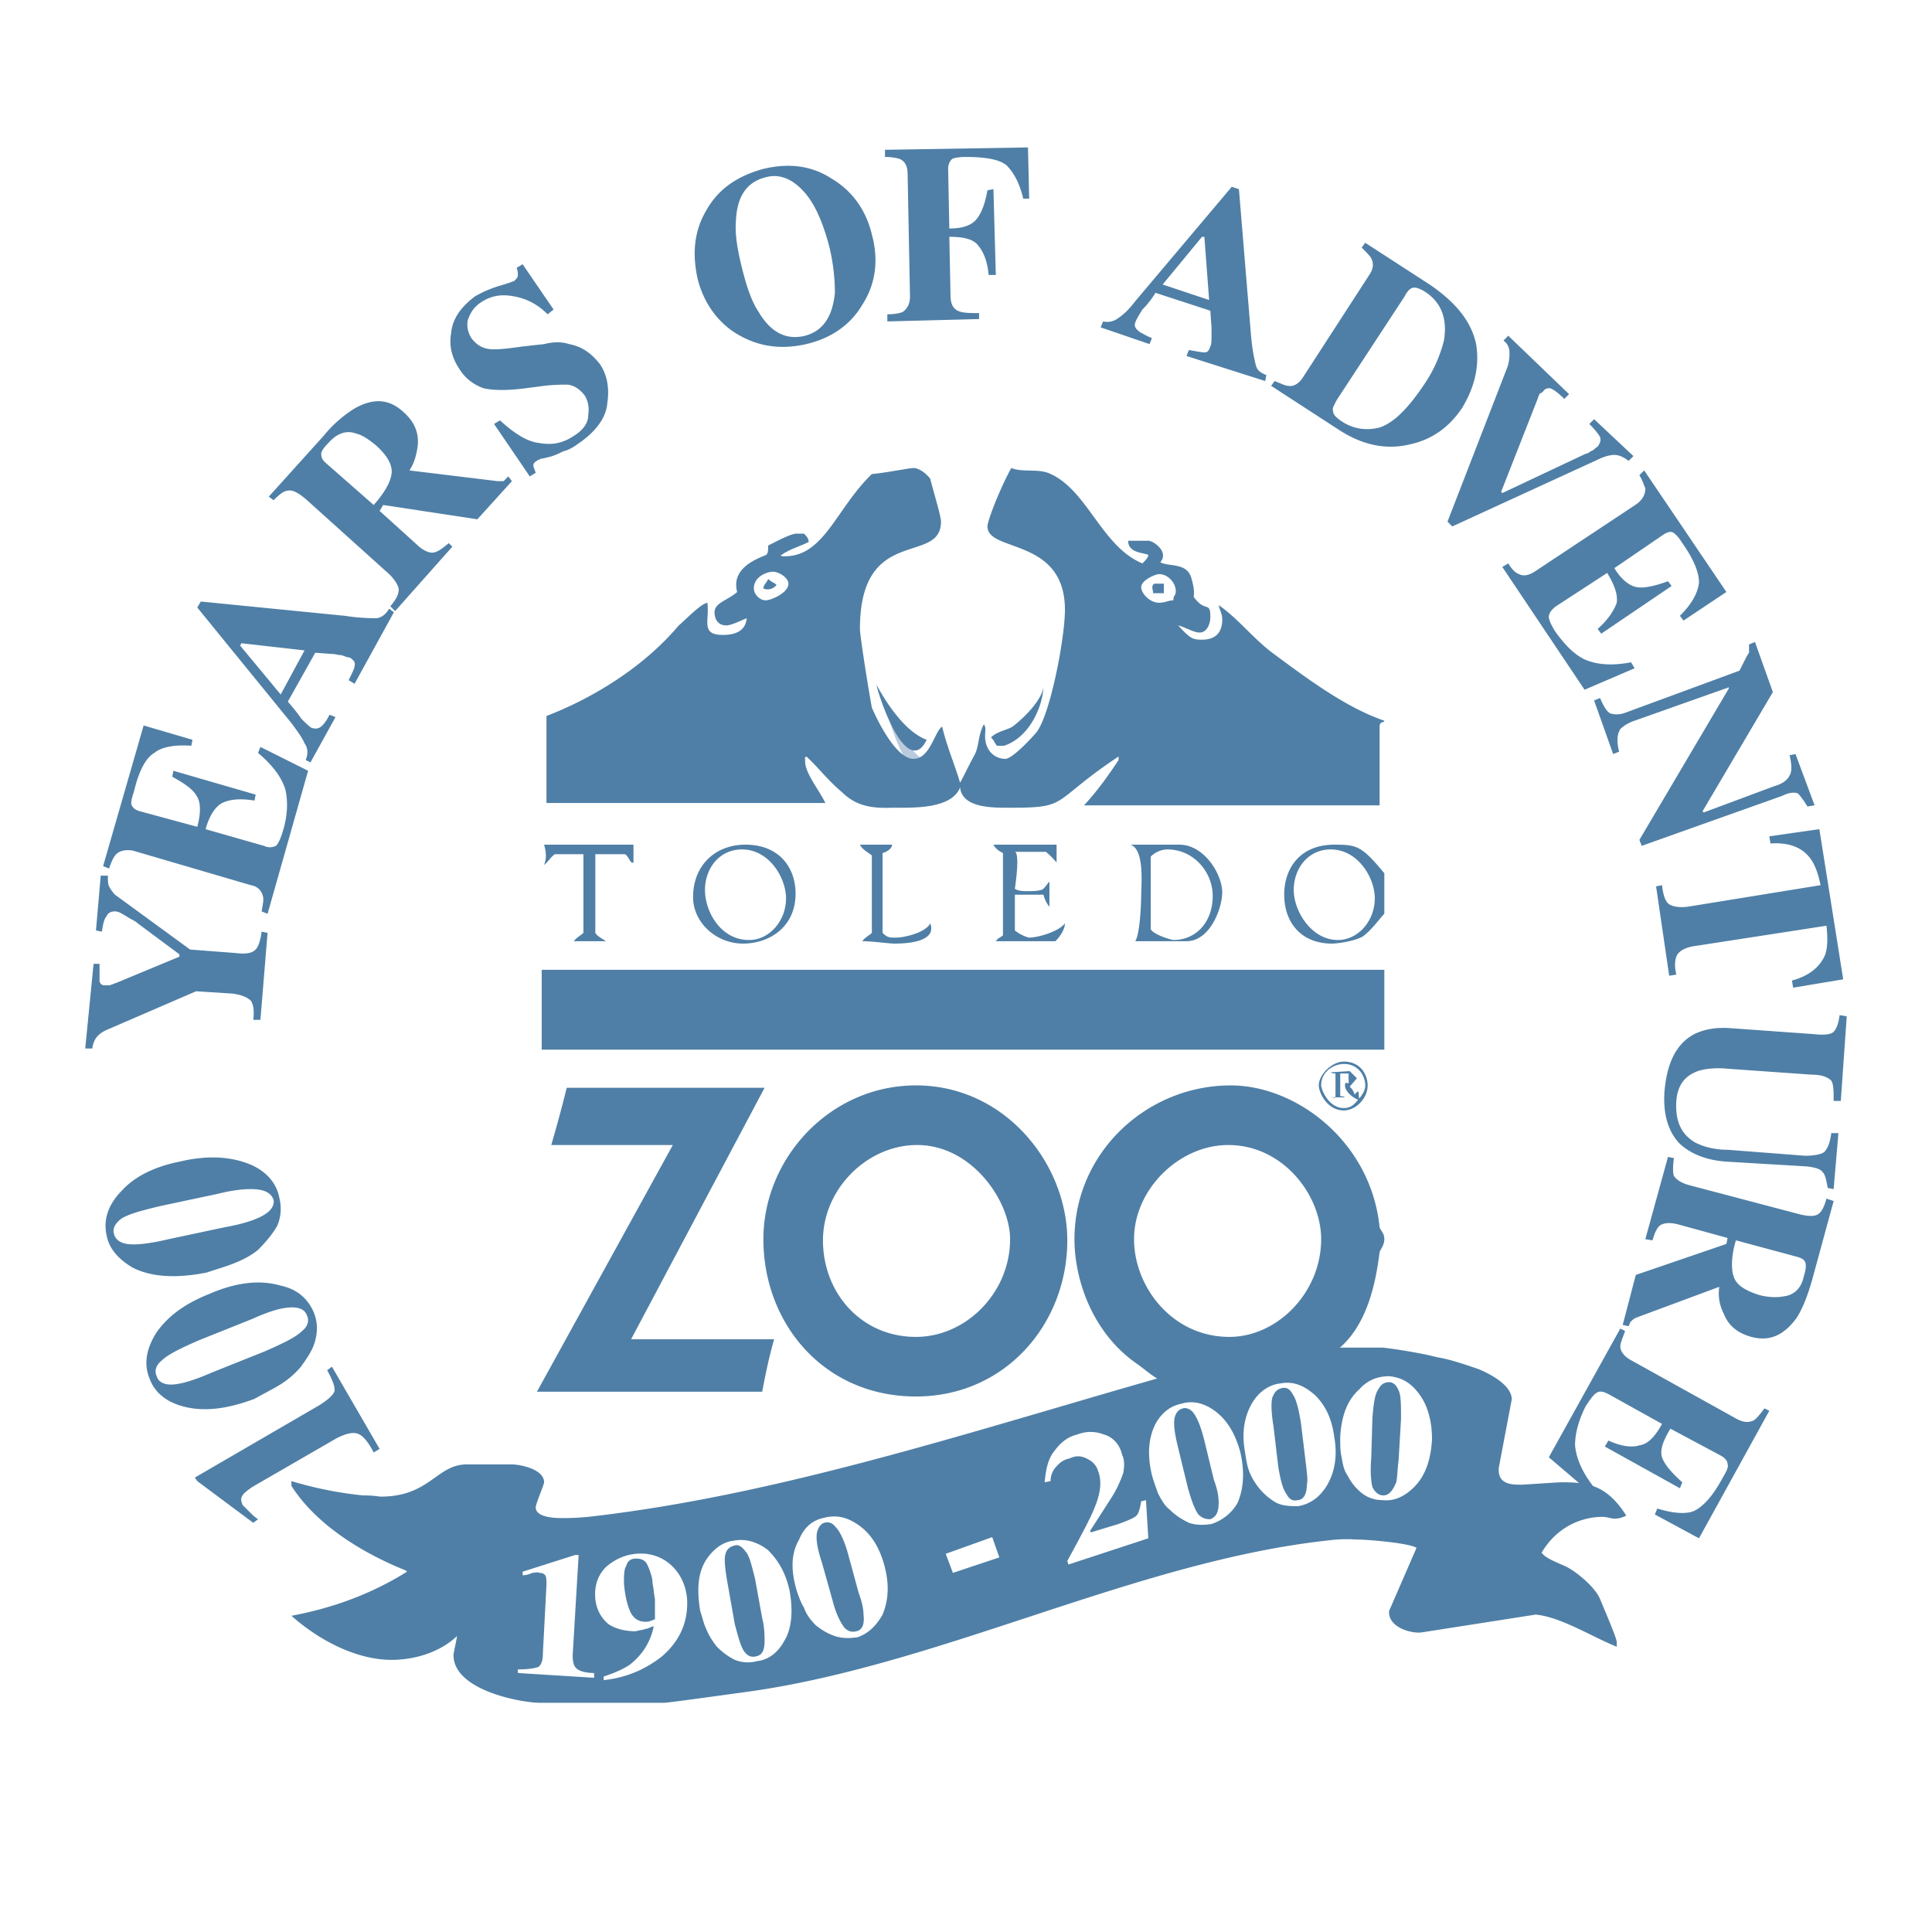
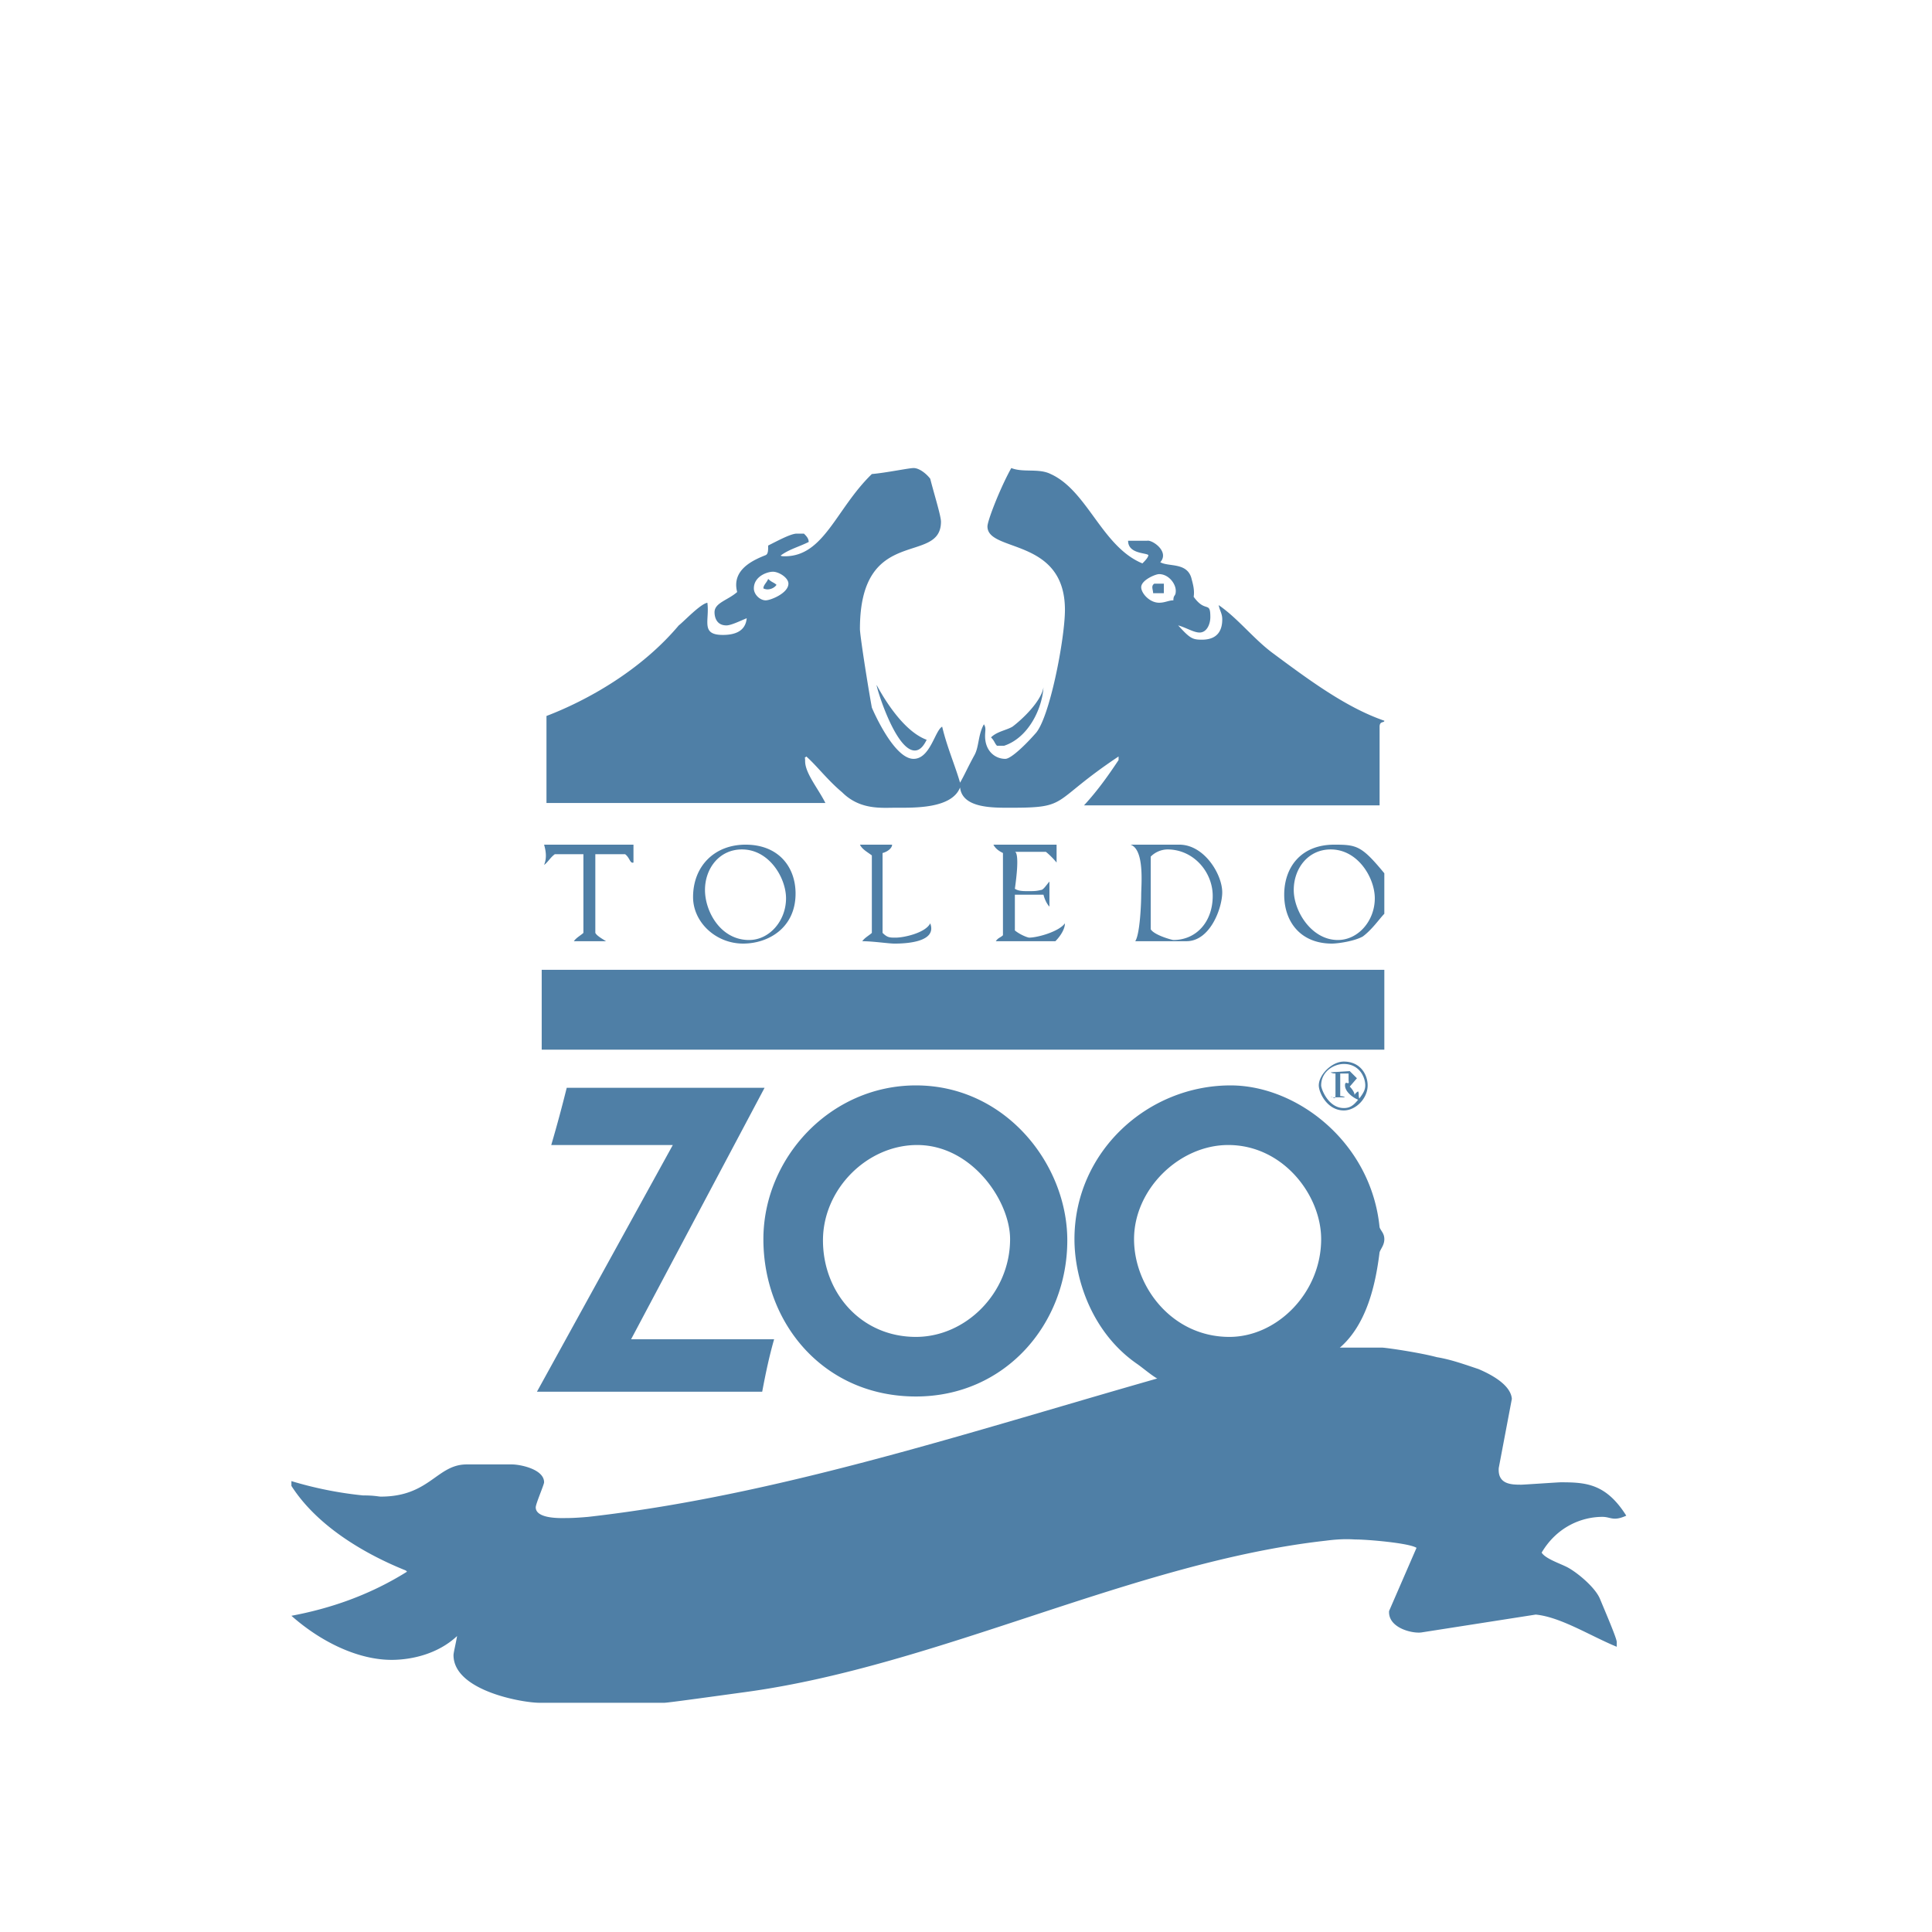
<svg xmlns="http://www.w3.org/2000/svg" width="2500" height="2500" viewBox="0 0 192.756 192.756">
  <g fill-rule="evenodd" clip-rule="evenodd">
-     <path fill="#fff" d="M0 0h192.756v192.756H0V0z" />
-     <path d="M77.828 60.728c.357.356.595.356.833.595-.238.356-.833.595-1.427.356 0-.356.475-.595.594-.951zM116.236 61.204h1.07v.952h-1.07c0-.358-.238-.714 0-.952zM88.649 71.311c.833 1.546 2.735 4.638 4.994 5.47-.238.476-.595 1.07-1.189 1.07-1.903 0-3.924-6.183-3.805-6.54zM105.297 71.549c-.119 2.021-1.428 4.995-3.924 5.827h-.834c-.236-.238-.236-.476-.475-.832.475-.595 1.545-.714 2.141-1.07.951-.715 2.734-2.498 3.092-3.925z" fill="#bbcbde" />
-     <path d="M74.142 58.707c0-.951 1.427-1.784 3.33-1.784 1.784 0 3.21.833 3.21 1.784 0 .952-1.427 1.665-3.21 1.665-1.903 0-3.33-.714-3.33-1.665zM112.787 59.063c0-1.427 1.309-2.497 2.854-2.497 1.547 0 2.855 1.07 2.855 2.497 0 1.308-1.309 2.378-2.855 2.378-1.545.001-2.854-1.069-2.854-2.378z" fill="#fff" />
-     <path d="M37.28 144.916c-.595-1.189-1.189-1.783-1.665-1.902s-1.071 0-2.022.475l-8.442 4.877c-.476.355-.833.594-.952.832-.237.355-.118.594 0 .951.119.119.357.355.714.713.238.238.476.477.832.713l-.476.357-5.588-4.162-.238-.355 12.485-7.254c.713-.477 1.189-.832 1.427-1.309.119-.357-.119-1.07-.713-2.141l.476-.355 4.756 8.203-.594.357zM30.146 132.787c.595-.475.713-1.07.476-1.545-.238-.715-1.07-.951-2.378-.715-.713.119-1.784.477-3.092 1.07l-5.351 2.141c-1.902.832-3.091 1.428-3.686 2.021-.594.477-.713 1.07-.476 1.547.119.475.595.832 1.427.832.833 0 2.141-.357 4.043-1.189l5.351-2.141c1.902-.831 3.091-1.425 3.686-2.021zm-12.011 7.492c-1.664-.477-2.734-1.428-3.21-2.736-.595-1.426-.357-2.973.713-4.637 1.189-1.664 2.854-2.854 5.232-3.805 2.735-1.189 5.113-1.428 7.135-.832 1.664.355 2.735 1.307 3.329 2.734.357.951.357 1.783.119 2.734s-.833 1.783-1.427 2.617a8.755 8.755 0 0 1-2.26 1.902c-.594.355-1.308.713-2.378 1.307-2.853 1.072-5.231 1.31-7.253.716zM26.459 121.135c.595-.357.951-.951.832-1.428-.237-.713-.951-1.07-2.259-1.07-.833 0-1.903.119-3.33.477l-5.589 1.188c-2.021.477-3.33.834-4.043 1.309-.595.477-.833.951-.713 1.428.119.594.595.951 1.308 1.07.833.119 2.141 0 4.162-.477l5.589-1.189c2.022-.357 3.33-.834 4.043-1.308zm-13.199 5.349c-1.427-.832-2.378-1.902-2.616-3.209-.357-1.547.119-3.092 1.545-4.52 1.308-1.428 3.33-2.379 5.708-2.854 2.973-.713 5.351-.477 7.253.357 1.545.713 2.497 1.902 2.735 3.328a4.282 4.282 0 0 1-.238 2.736c-.476.832-1.189 1.664-1.903 2.377-.713.596-1.664 1.07-2.616 1.428-.595.236-1.427.475-2.497.832-2.971.596-5.468.479-7.371-.475zM9.336 96.163h.595v1.784c.119.238.238.357.476.357h.476c.119 0 .356-.119.713-.238l6.302-2.617v-.238l-4.162-3.092c-.238-.238-.594-.356-.951-.594-.595-.357-.951-.595-1.308-.595-.356 0-.713.119-.832.476-.238.238-.357.713-.476 1.546l-.595-.119.476-5.47h.713c0 .476 0 .833.119 1.07.119.238.356.595.594.833l7.492 5.47 4.637.356c.952.119 1.546 0 1.902-.356.238-.238.476-.833.595-1.784l.594.119-.713 8.68h-.713c.119-.951 0-1.545-.237-1.902-.357-.357-.951-.596-1.784-.713l-3.686-.238-8.799 3.805c-.594.238-1.07.594-1.308 1.07-.119.238-.238.594-.238.832h-.714l.832-8.442zM26.697 91.169l-.594-.238c.119-.714.238-1.189.119-1.546-.119-.476-.476-.951-1.188-1.07L13.26 84.867c-.713-.119-1.308 0-1.665.357-.238.238-.476.713-.713 1.427l-.595-.238 4.043-14.031 4.875 1.427-.119.595c-1.665-.119-2.973.119-3.686.713-.833.476-1.546 1.784-2.021 3.805-.238.713-.357 1.189-.238 1.427s.356.476.832.595l5.708 1.546c.356-1.308.356-2.378 0-2.973-.357-.714-1.189-1.309-2.498-2.021l.119-.595 8.205 2.378-.119.595c-1.427-.238-2.497-.119-3.21.238-.713.357-1.308 1.308-1.665 2.616l5.827 1.665a1.36 1.36 0 0 0 1.189 0c.237-.238.476-.713.713-1.546.476-1.546.476-2.973.238-4.043-.357-1.189-1.189-2.378-2.735-3.686l.238-.595L30.74 76.9l-4.043 14.269zM30.383 64.89l-6.302-.714-.119.238 4.043 4.875 2.378-4.399zm.119 10.94c.238-.595.238-1.189-.119-1.665-.119-.357-.595-1.07-1.308-2.021L19.681 60.61l.356-.595 14.388 1.427c1.546.237 2.616.237 3.21.237.476-.119.833-.356 1.189-.951l.476.356-3.924 7.135-.595-.357c.357-.714.595-1.189.595-1.427.119-.357-.119-.595-.476-.833-.238 0-.476-.119-.833-.238-.356 0-.594-.119-.951-.119l-1.665-.119-2.735 4.875c.713.832 1.189 1.427 1.308 1.665.476.476.832.832 1.07.951.357.119.713.119 1.07-.238.238-.238.476-.595.713-1.07l.595.238-2.497 4.519-.473-.236zM38.945 60.49c.595-.713.833-1.189.833-1.665 0-.356-.357-.951-.952-1.546l-8.323-7.491c-.714-.595-1.308-.951-1.784-.833-.357 0-.833.357-1.427.952l-.476-.357 5.47-6.064a12.435 12.435 0 0 1 3.092-2.735c1.903-1.07 3.448-.951 4.875.356 1.07.952 1.545 2.021 1.427 3.33-.119.951-.357 1.784-.833 2.498l8.799 1.07h.595l.476-.476.357.476-3.448 3.805-9.395-1.427-.356.594 3.687 3.33c.594.595 1.189.832 1.545.832.476 0 .952-.356 1.665-.951l.357.357-5.708 6.421-.476-.476zm.119-13.198c.119-.832-.357-1.784-1.546-2.854-.713-.594-1.427-1.07-2.021-1.189-.952-.357-1.903 0-2.735.951-.476.476-.713.833-.713 1.07 0 .356.119.595.357.832l4.875 4.281c1.069-1.189 1.664-2.259 1.783-3.091zM49.29 42.297l.594-.357c1.427 1.308 2.735 2.14 3.924 2.259 1.308.238 2.378 0 3.448-.713.951-.595 1.427-1.308 1.427-2.021.119-.833 0-1.427-.356-2.021-.476-.594-.951-.951-1.665-1.07-.476 0-1.309 0-2.378.119l-1.784.237c-1.902.238-3.21.238-4.281 0-.952-.356-1.784-.951-2.378-1.903-.713-1.07-1.07-2.259-.833-3.567.119-1.427.951-2.616 2.378-3.687a11.299 11.299 0 0 1 2.497-1.07c.833-.237 1.427-.476 1.427-.476.238-.238.356-.356.356-.594s0-.357-.119-.713l.594-.356 3.092 4.518-.595.476c-.951-.951-2.021-1.545-3.329-1.784-1.189-.237-2.259-.119-3.33.595-.714.476-1.07 1.07-1.308 1.783-.119.595 0 1.189.357 1.784.476.595.951.951 1.665 1.07.595.119 1.784 0 3.448-.238l2.141-.237c.951-.238 1.784-.238 2.497 0 1.308.237 2.259.951 3.092 2.021.713 1.07.951 2.378.713 3.924-.119 1.427-1.189 2.854-2.973 4.043-.476.356-.951.594-1.427.713-.476.238-.952.476-1.546.594l-.475.119c-.119 0-.238 0-.357.119-.119 0-.119 0-.238.119-.238.119-.357.238-.357.476 0 .118.119.356.238.713l-.595.357-3.564-5.232zM83.298 29.217a19.74 19.74 0 0 0-.595-4.756c-.714-2.616-1.546-4.4-2.735-5.589-1.07-1.07-2.259-1.546-3.567-1.189-1.902.476-2.854 1.902-2.973 4.281-.119 1.308.119 2.854.595 4.756.476 1.902.952 3.33 1.665 4.399 1.189 2.021 2.735 2.854 4.638 2.378 1.783-.475 2.734-1.902 2.972-4.28zm-.357-11.415c2.021 1.188 3.448 3.091 4.043 5.588.713 2.616.356 4.994-.952 7.016-1.189 2.021-3.091 3.33-5.588 3.924-2.616.595-4.875.237-7.016-1.07-1.902-1.189-3.21-3.092-3.805-5.351-.595-2.616-.357-4.875.832-6.897 1.189-2.14 3.092-3.448 5.708-4.162 2.498-.594 4.757-.356 6.778.952zM88.53 31.357c.714 0 1.308-.119 1.546-.238.476-.356.714-.832.714-1.546l-.238-12.248c0-.713-.238-1.189-.713-1.427-.238-.119-.833-.238-1.545-.238v-.714l14.268-.237.119 5.113h-.594c-.357-1.545-.951-2.616-1.664-3.33-.715-.594-2.141-.832-4.044-.832-.832 0-1.308.119-1.427.238-.238.238-.357.594-.357.951l.119 5.946c1.427 0 2.259-.357 2.734-.952.477-.594.834-1.545 1.07-2.854l.596-.119.238 8.562h-.715c-.119-1.308-.475-2.259-1.07-2.973-.475-.595-1.426-.833-2.853-.833l.119 5.827c0 .833.237 1.308.713 1.546s1.189.238 2.14.238v.595l-9.156.237v-.712zM120.635 29.931l-.475-6.302h-.238l-3.924 4.756 4.637 1.546zm-10.582 2.14c.594.119 1.07 0 1.545-.356.357-.238.951-.713 1.666-1.665l9.631-11.416.713.238 1.189 14.388c.119 1.546.357 2.616.477 3.091.119.595.475.833 1.07 1.07l-.119.594-7.848-2.497.236-.594c.715.118 1.309.237 1.547.237.357 0 .475-.237.594-.595.119-.237.119-.594.119-.951v-.951l-.119-1.665-5.469-1.784c-.596.951-1.07 1.427-1.309 1.665-.357.594-.594.952-.713 1.308s0 .595.475.951c.238.119.596.357 1.189.595l-.238.595-4.875-1.665.239-.593zM127.176 38.016c.594.238 1.07.476 1.309.476.594.119 1.07-.238 1.426-.713l6.777-10.464c.357-.594.357-1.07.119-1.545-.119-.238-.475-.595-.951-1.07l.357-.476 6.422 4.162c2.615 1.784 4.16 3.686 4.637 5.946.355 2.14-.119 4.28-1.428 6.421-1.307 1.902-2.973 3.092-5.113 3.567-2.377.594-4.756.119-7.133-1.427l-6.779-4.399.357-.478zm5.826 2.973c0 .357.238.595.713.951 1.189.833 2.498 1.07 3.926.713 1.426-.476 2.854-1.902 4.518-4.399a13.557 13.557 0 0 0 1.902-4.281c.357-2.14-.238-3.805-1.902-4.875-.594-.356-.951-.476-1.309-.356-.236.119-.475.356-.713.832l-6.777 10.345c-.239.476-.477.832-.358 1.07zM156.547 39.325l-.477.475c-.594-.595-1.07-.951-1.426-1.07-.238 0-.477 0-.715.357-.119.119-.238.119-.355.238 0 .119-.119.238-.119.356l-3.688 9.394.119.119 8.324-3.924c.119 0 .357-.119.477-.238.355-.119.475-.357.713-.476.238-.357.355-.594.238-.952-.119-.237-.477-.713-1.07-1.308l.475-.476 3.924 3.686-.475.476c-.477-.357-.951-.595-1.428-.595-.355 0-.951.119-1.664.476l-14.508 6.659-.475-.476 5.945-15.339c.238-.595.238-1.189.238-1.546 0-.356-.119-.832-.596-1.189l.477-.476 6.066 5.829zM149.887 56.566l.596-.357c.355.595.713.951 1.07 1.07.475.238.951.119 1.545-.238l10.227-6.778c.594-.476.832-.951.832-1.546-.119-.238-.238-.713-.594-1.308l.475-.476 8.205 12.128-4.281 2.854-.355-.476c1.189-1.189 1.783-2.26 1.902-3.33 0-.951-.477-2.259-1.666-3.924-.355-.594-.713-.951-.951-1.07-.236-.119-.594 0-.951.238l-4.875 3.329c.713 1.189 1.547 1.784 2.26 1.903s1.783-.119 3.092-.595l.357.476-7.018 4.756-.357-.472c1.07-.951 1.664-1.902 1.902-2.616.119-.833-.238-1.784-.951-2.973l-5.113 3.33c-.475.357-.713.713-.713 1.07 0 .238.238.833.713 1.546.951 1.308 1.902 2.259 2.973 2.735 1.189.476 2.615.595 4.52.238l.355.594-4.994 2.141-8.205-12.249zM159.639 69.646c.355.833.713 1.427 1.07 1.546.475.119.951.119 1.545-.119l11.297-4.162c.475-.952.832-1.665.951-1.784v-.833l.594-.238 1.783 4.994-7.016 11.891.119.119 7.016-2.616c.834-.238 1.309-.595 1.547-1.07.238-.356.238-1.07 0-2.021l.594-.119 1.902 5.113-.713.119c-.357-.595-.713-1.07-.951-1.308-.357-.119-.832-.119-1.545.238l-14.033 4.994-.236-.595 8.918-15.101v-.119l-9.395 3.33c-.713.238-1.189.594-1.426.832-.357.595-.357 1.308-.119 2.259l-.596.238-1.902-5.351.596-.237zM181.518 82.727l2.379 14.982-4.996.832-.117-.713c1.783-.477 2.854-1.428 3.328-2.616.238-.713.238-1.665.119-2.854l-13.08 2.021c-.951.119-1.545.476-1.783.833-.238.356-.357 1.069-.119 2.021l-.713.119-1.309-8.917.594-.119c.119 1.07.357 1.665.715 1.902.355.238 1.07.357 1.902.238l13.199-2.141c-.238-1.189-.596-2.14-1.07-2.734-.832-1.07-2.141-1.546-3.924-1.427l-.119-.713 4.994-.714zM183.658 109.838h-.715c0-.951 0-1.664-.236-2.021-.357-.357-.951-.594-1.902-.594l-8.443-.596c-1.189-.119-2.26 0-2.973.238-1.309.475-2.021 1.426-2.141 2.973-.119 2.021.475 3.33 1.902 4.162.713.355 1.783.713 3.211.713l7.729.596c.832 0 1.547-.119 1.902-.357.357-.357.596-.951.715-1.902h.713l-.477 5.588-.594-.119c-.119-.713-.238-1.307-.477-1.545-.236-.357-.713-.477-1.545-.596l-7.967-.475c-2.141-.119-3.805-.832-4.875-1.902-1.07-1.189-1.547-2.854-1.428-4.994.238-2.973 1.189-4.875 2.973-5.826.951-.477 2.141-.715 3.688-.596l8.322.596c1.07.117 1.666 0 1.902-.238.238-.238.477-.713.596-1.664l.713.117-.593 8.442zM167.01 115.545c-.119.832-.119 1.428 0 1.783.238.357.713.715 1.666.953l10.82 2.854c.951.238 1.545.238 1.902 0s.594-.715.832-1.547l.713.238-2.139 7.848c-.477 1.666-.953 2.854-1.547 3.805-1.309 1.785-2.734 2.379-4.518 1.904-1.309-.357-2.26-1.07-2.736-2.26-.475-.951-.594-1.783-.475-2.736l-8.324 3.092a1.622 1.622 0 0 0-.475.357c-.119.119-.119.238-.238.477l-.596-.119 1.309-4.994 9.037-3.092.119-.596-4.756-1.307c-.832-.238-1.428-.238-1.902 0-.357.236-.596.713-.834 1.545l-.713-.119 2.26-8.205.595.119zm5.945 11.773c.238.832 1.07 1.426 2.617 1.902.951.236 1.783.236 2.377.119 1.07-.119 1.785-.834 2.021-2.021.238-.715.238-1.189.119-1.428s-.355-.357-.713-.477l-6.184-1.664c-.473 1.548-.473 2.855-.237 3.569zM161.66 132.549l.475.238c-.238.713-.475 1.189-.475 1.547 0 .475.355.951.951 1.307l10.701 5.945c.713.357 1.189.357 1.664.119.357-.238.596-.594 1.07-1.189l.477.238-7.016 12.725-4.4-2.379.238-.596c1.545.477 2.854.596 3.686.238.951-.475 1.902-1.545 2.854-3.328.357-.596.596-1.07.477-1.309 0-.357-.238-.596-.594-.832l-5.113-2.736c-.715 1.189-1.07 2.141-.834 2.855.238.713.953 1.545 2.021 2.496l-.236.596-7.492-4.162.357-.596c1.307.596 2.377.715 3.092.477.832-.119 1.545-.832 2.258-2.141l-5.35-2.973c-.477-.238-.832-.357-1.189-.119-.238.119-.594.594-1.07 1.309-.713 1.426-1.07 2.734-1.07 3.924.119 1.189.596 2.496 1.783 4.043l-.355.594-4.043-3.447 7.133-12.844z" fill="#4f7fa6" />
    <path d="M133.121 134.451h4.756c.357 0 3.688.477 5.471.953 1.426.236 2.734.713 4.162 1.188.832.357 3.209 1.428 3.328 2.973l-1.307 6.896c-.119 1.666 1.307 1.666 2.258 1.666.238 0 3.688-.238 3.924-.238 2.498 0 4.52.119 6.541 3.33-1.309.594-1.545.119-2.379.119-2.021 0-4.518.951-6.064 3.566.357.594 1.785 1.07 2.498 1.428.951.475 2.854 2.021 3.33 3.211.594 1.426 1.664 3.924 1.664 4.279v.477c-2.615-1.07-5.59-2.973-8.086-3.211l-11.416 1.783c-.951.119-3.328-.475-3.211-2.141l2.736-6.301c-.713-.477-4.875-.834-6.064-.834-.238 0-1.189-.117-2.973.119-19.145 2.141-38.646 12.486-57.909 15.102-2.616.357-7.729 1.07-8.086 1.07H53.809c-1.665 0-8.562-1.189-8.562-4.756 0-.238.238-1.189.357-1.902-1.903 1.783-4.519 2.377-6.54 2.377-3.211 0-6.897-1.664-9.989-4.398 3.805-.713 7.729-2.021 11.534-4.4l-.119-.119c-3.567-1.426-8.681-4.162-11.416-8.441v-.477a37.882 37.882 0 0 0 7.135 1.428c1.189 0 1.546.119 1.784.119 4.875 0 5.588-3.211 8.562-3.211h4.519c.832 0 3.21.475 3.21 1.783 0 .238-.833 2.141-.833 2.498 0 1.188 2.616 1.07 2.973 1.07.238 0 .952 0 2.259-.119 21.047-2.379 42.094-9.871 63.141-15.578 2.617-.713 5.471-.951 8.086-1.07 1.783-.239 2.973-.239 3.211-.239zM76.639 57.755c.356.356.595.356.833.595-.238.356-.833.595-1.308.356 0-.356.356-.594.475-.951zM115.166 58.231h.951v.951h-1.07c0-.356-.238-.713.119-.951zM87.46 68.338c.833 1.546 2.735 4.638 4.994 5.47-.238.476-.594 1.07-1.189 1.07-1.903 0-3.805-6.183-3.805-6.54zM104.107 68.576c-.119 2.021-1.428 4.994-3.924 5.827h-.713c-.238-.238-.238-.476-.596-.833.596-.594 1.547-.713 2.141-1.07.952-.713 2.854-2.497 3.092-3.924zM54.284 84.272h8.918v1.784c-.356.119-.356-.475-.833-.832h-2.973v7.848c.119.237.476.476 1.07.832h-3.21c.238-.356.713-.595.951-.832v-7.848h-2.854c-.476.357-.713.832-1.07 1.07.239-.595.239-1.189.001-2.022zM85.795 84.272h3.21c0 .357-.476.714-.951.833v7.967c.476.476.714.476 1.308.476.833 0 2.973-.476 3.448-1.427.713 1.903-2.497 2.022-3.567 2.022-.595 0-2.141-.238-3.211-.238.238-.356.714-.595.952-.832v-7.729c-.476-.358-.951-.596-1.189-1.072zM99.113 84.272h6.303v1.784s-.477-.594-1.07-1.07h-3.092c.119 0 .475.356 0 3.686.355.238.832.238 1.307.238.596 0 .834 0 1.309-.119.238 0 .596-.595.832-.833v2.497c-.236-.238-.475-.713-.594-1.189h-2.854v3.567c.594.476 1.307.714 1.426.714.832 0 2.973-.595 3.568-1.427 0 .595-.477 1.308-.951 1.784h-5.945c.236-.356.475-.356.713-.595v-8.204c-.239-.119-.713-.357-.952-.833zM54.046 96.758h84.069v7.967H54.046v-7.967zM56.543 108.529h19.739l-13.318 25.09h14.27c-.476 1.666-.833 3.33-1.189 5.232H53.571l13.556-24.613H54.998c.594-2.021 1.07-3.806 1.545-5.709z" fill="#4f7fa6" />
    <path d="M122.539 114.238c5.469 0 9.273 4.994 9.273 9.393 0 5.352-4.398 9.752-9.156 9.752-5.707 0-9.512-4.996-9.512-9.752.001-4.994 4.518-9.393 9.395-9.393zm-31.037 0c5.47 0 9.275 5.588 9.275 9.393 0 5.352-4.399 9.752-9.394 9.752-5.47 0-9.275-4.4-9.275-9.633.001-5.113 4.4-9.512 9.394-9.512zm31.273-5.947c6.66 0 14.031 5.709 14.865 14.15.117.357.475.596.475 1.189 0 .596-.357.951-.475 1.309-.357 2.854-1.189 7.49-4.4 9.869-.713.596-2.141.238-3.092.238-2.141.238-4.4.357-6.658.713-2.379.238-6.779 2.021-7.373 2.021-.596 0-1.783-1.07-2.615-1.664-4.52-3.092-6.303-8.443-6.303-12.486 0-8.679 7.254-15.339 15.576-15.339zm-31.391 0c8.919 0 15.101 7.85 15.101 15.459 0 8.324-6.182 15.578-15.101 15.578-9.156 0-15.22-7.254-15.22-15.697 0-8.086 6.659-15.34 15.22-15.34zm42.688-2.139c1.545 0 2.141 1.307 2.141 2.139 0 .477-.238.834-.596 1.309-.117-.355 0-.475-.117-.713 0 0-.238.119-.357.357 0-.238-.238-.596-.477-.834l.715-.832-.715-.713-1.902.119s.119.119.477.119v2.141c0 .594-.238.117-.477.236h1.428s-.119-.119-.477-.119v-2.258h.834v.713c.117.594-.357-.119-.357.475 0 .596.713 1.189 1.309 1.428-.477.596-.834.832-1.428.832-1.545 0-2.26-1.902-2.26-2.26-.001-1.426 1.308-2.139 2.259-2.139zm0-.238c1.664 0 2.379 1.309 2.379 2.377 0 1.309-1.189 2.498-2.379 2.498-1.664 0-2.496-1.783-2.496-2.498 0-1.068 1.307-2.377 2.496-2.377zm-1.308-21.166c2.736 0 4.4 2.854 4.4 4.875 0 2.259-1.664 4.162-3.686 4.162-2.617 0-4.4-2.854-4.4-4.994 0-2.141 1.428-4.043 3.686-4.043zm-16.289 0c2.615 0 4.518 2.26 4.518 4.638 0 2.616-1.664 4.399-3.924 4.399-.119 0-1.902-.476-2.26-1.07v-7.253a2.421 2.421 0 0 1 1.666-.714zm-42.452 0c2.735 0 4.4 2.854 4.4 4.875 0 2.259-1.665 4.162-3.686 4.162-2.854 0-4.4-2.854-4.4-4.994 0-2.141 1.427-4.043 3.686-4.043zm59.098-.476c2.26 0 2.734.119 4.994 2.854v4.043c-.475.476-1.189 1.546-2.141 2.259-.832.476-2.496.714-3.092.714-3.092 0-4.756-2.141-4.756-4.875.001-2.736 1.665-4.995 4.995-4.995zm-20.334 0h4.875c2.498 0 4.281 2.973 4.281 4.757 0 1.546-1.189 4.875-3.566 4.875h-5.113c.475-.713.594-3.805.594-4.637-.001-.952.357-4.519-1.071-4.995zm-38.407 0c3.33 0 4.994 2.259 4.994 4.875 0 3.448-2.735 4.995-5.232 4.995-2.735 0-4.994-2.141-4.994-4.638 0-3.091 2.14-5.232 5.232-5.232zm41.261-26.992c.953 0 1.666.951 1.666 1.665 0 .594-.238.356-.238.951-.475 0-.832.238-1.428.238-.951 0-1.783-.952-1.783-1.546-.001-.713 1.427-1.308 1.783-1.308zm-38.526-.238c.595 0 1.546.594 1.546 1.189 0 .951-1.784 1.665-2.26 1.665-.594 0-1.188-.595-1.188-1.189-.001-1.189 1.307-1.665 1.902-1.665zm14.031-10.345c.595 0 1.308.595 1.665 1.07.357 1.427 1.07 3.686 1.07 4.281 0 4.4-8.085.238-8.085 10.702 0 .595.713 5.232 1.189 7.848 0 0 2.14 5.113 4.162 5.113 1.665 0 2.14-2.854 2.854-3.21.476 2.021 1.309 3.924 1.784 5.589.476-.832.713-1.427 1.427-2.735.475-.833.355-2.021.951-3.092.238.357.119.595.119 1.189 0 1.427.951 2.259 2.021 2.259.594 0 2.141-1.545 2.973-2.497 1.426-1.427 2.973-9.513 2.973-12.366 0-7.253-7.73-5.708-7.73-8.324 0-.594 1.309-3.924 2.379-5.827 1.189.476 2.734 0 3.924.595 3.688 1.665 5.113 7.253 9.156 8.918.238-.237.594-.595.594-.832-.236-.238-2.021-.119-2.021-1.427h1.904c.475-.119 2.258 1.07 1.307 2.141.834.476 2.617 0 3.092 1.545.119.476.357 1.189.238 1.903 1.189 1.665 1.664.357 1.664 2.021 0 .713-.355 1.546-1.07 1.546-.594 0-1.307-.476-2.141-.713 1.189 1.308 1.428 1.427 2.379 1.427 1.664 0 2.021-1.07 2.021-2.021 0-.595-.238-.833-.357-1.427 1.904 1.308 3.449 3.329 5.352 4.756 3.686 2.735 7.373 5.47 11.178 6.778 0 .238-.475 0-.475.594v7.848h-29.49c1.426-1.546 2.496-3.091 3.447-4.519v-.356c-6.777 4.519-4.875 5.113-10.582 5.113-1.783 0-4.994.119-5.232-2.021-.833 2.141-4.638 2.021-6.421 2.021-1.427 0-3.567.238-5.351-1.545-1.427-1.189-2.497-2.616-3.567-3.567-.238.237-.119-.119-.119.476 0 1.189 1.308 2.734 2.021 4.162H54.522v-8.68c4.043-1.546 9.394-4.519 13.199-9.037.476-.357 2.14-2.141 2.854-2.259.238 1.784-.713 3.21 1.546 3.21 1.189 0 2.259-.357 2.378-1.665-.595.238-1.546.714-2.021.714-1.07 0-1.189-.951-1.189-1.309 0-.951 1.308-1.188 2.259-2.021-.595-2.259 1.665-3.21 2.854-3.686.238-.119.238-.476.238-.952.951-.476 2.259-1.189 2.854-1.189h.714c.238.238.476.476.476.833-.951.476-1.903.713-2.735 1.308 0 0-.238.119.356.119 3.924 0 5.113-4.756 8.681-8.205 1.425-.122 3.684-.597 4.16-.597z" fill="#4f7fa6" />
-     <path d="M51.668 166.557c1.07 0 1.665-.117 2.022-.236.356-.238.476-.715.476-1.428l.356-6.777c0-.477 0-.713-.119-.951-.119-.119-.238-.238-.595-.238-.119-.119-.476 0-.713 0a2.242 2.242 0 0 1-.952.238v-.357l5.232-1.664h.356l-.594 9.988c0 .713.119 1.07.356 1.309.238.236.833.475 1.784.475v.477l-7.61-.477v-.359h.001zM64.986 161.682c.119 0 .238-.119.357-.119v-.713-1.307c-.119-.596-.119-1.072-.238-1.547 0-.477-.119-.832-.238-1.189a5.893 5.893 0 0 0-.356-.832c-.238-.357-.595-.477-1.07-.477s-.832.238-.951.715c-.237.355-.237.951-.237 1.783.118 1.309.356 2.26.713 2.973.357.594.833.832 1.427.832.236 0 .355 0 .593-.119zm-4.757 5.589c1.07-.357 1.903-.715 2.616-1.189 1.189-.951 2.021-2.141 2.378-3.805h-.119c-.357.119-.476.238-.714.238-.238.117-.594.117-.951.236-1.07 0-2.021-.236-2.735-.713-.713-.596-1.189-1.428-1.308-2.496-.119-1.309.238-2.379 1.07-3.211.833-.715 1.784-1.189 2.973-1.309 1.308-.119 2.498.238 3.449 1.07.951.832 1.545 2.021 1.665 3.449.119 2.258-.714 4.16-2.497 5.707-1.665 1.307-3.567 2.141-5.827 2.377v-.354zM74.261 164.773c.356.477.713.596 1.188.477.595-.119.833-.596.833-1.547 0-.475 0-1.307-.238-2.26l-.713-3.924c-.356-1.426-.594-2.377-.951-2.734-.357-.475-.713-.713-1.07-.594-.476.119-.833.355-.951.951-.119.475 0 1.545.238 2.854l.713 4.043c.357 1.309.594 2.26.951 2.734zm-3.805-9.156c.714-1.07 1.665-1.783 2.735-1.902 1.189-.236 2.378.119 3.448.951 1.07 1.07 1.784 2.379 2.14 4.043.357 2.021.238 3.807-.594 5.113-.595 1.07-1.546 1.783-2.616 1.902a3.571 3.571 0 0 1-2.259-.119 6.916 6.916 0 0 1-1.784-1.307c-.476-.596-.832-1.189-1.07-1.783-.238-.477-.356-1.072-.594-1.785-.358-2.14-.238-3.804.594-5.113zM84.249 162.396c.357.355.713.475 1.189.355.595-.119.833-.713.714-1.664 0-.477-.119-1.189-.476-2.141l-1.07-3.924c-.357-1.309-.833-2.26-1.189-2.615-.357-.477-.713-.596-1.189-.477-.357.119-.595.477-.714.951-.119.596 0 1.547.476 2.973l1.07 3.805c.357 1.429.833 2.261 1.189 2.737zm-4.518-8.8c.476-1.188 1.308-1.902 2.378-2.139 1.308-.357 2.378-.119 3.567.713s2.021 2.141 2.497 3.805c.595 2.021.476 3.686-.119 5.113-.594 1.07-1.427 1.902-2.497 2.26-.832.119-1.546.119-2.259-.119-.714-.238-1.309-.596-1.903-1.07-.476-.477-.951-1.07-1.189-1.783-.238-.357-.476-.951-.714-1.666-.594-2.022-.594-3.687.239-5.114zM94.357 155.023l4.637-1.664.713 2.022-4.637 1.545-.713-1.903zM106.484 155.736c1.428-2.615 2.379-4.398 2.736-5.35.594-1.428.713-2.617.355-3.568a1.883 1.883 0 0 0-.951-1.189c-.594-.355-1.188-.475-1.902-.119-.713.119-1.189.596-1.545 1.07a2.012 2.012 0 0 0-.357 1.189l-.594.119c.119-1.309.355-2.379.951-3.092.594-.832 1.307-1.426 2.26-1.664.951-.357 1.783-.357 2.734 0 .832.238 1.545.951 1.783 2.021.238.475.238 1.07.119 1.783a11.467 11.467 0 0 1-1.189 2.496l-2.141 3.33.119.119 2.734-.832c.951-.357 1.547-.594 1.785-.832.236-.238.355-.715.475-1.428l.477-.119.236 3.807-7.967 2.615-.118-.356zM119.566 151.1c.355.357.713.475 1.188.475.596-.236.832-.713.832-1.664 0-.594-.117-1.309-.475-2.26l-.951-3.924c-.357-1.426-.713-2.26-1.07-2.734-.238-.357-.713-.594-1.07-.477-.477.119-.713.477-.832.951-.119.596 0 1.547.355 2.975l.953 3.924c.356 1.306.713 2.257 1.07 2.734zm-4.281-9.038c.594-1.07 1.426-1.783 2.615-2.021 1.189-.357 2.379 0 3.449.832 1.189.951 1.902 2.26 2.377 3.924.477 2.021.357 3.688-.236 5.113-.596 1.07-1.547 1.783-2.617 2.141-.832.119-1.545.119-2.26-.119-.713-.357-1.307-.713-1.902-1.309-.475-.355-.832-.951-1.189-1.664-.117-.357-.355-.951-.594-1.783-.475-2.022-.358-3.688.357-5.114zM128.365 149.078c.238.475.594.713 1.07.594.594 0 .951-.594.951-1.545.119-.477 0-1.189-.119-2.26l-.477-3.924c-.236-1.428-.475-2.379-.832-2.854-.238-.477-.594-.713-1.07-.596-.475.119-.713.357-.951.953-.119.475-.119 1.426.119 2.854l.477 4.043c.237 1.427.475 2.259.832 2.735zm-3.33-9.275c.713-1.07 1.664-1.664 2.734-1.783 1.309-.238 2.379.238 3.449 1.189 1.07 1.07 1.664 2.377 1.902 4.162.357 2.021 0 3.686-.832 4.994-.713 1.068-1.547 1.664-2.734 1.902-.834 0-1.547 0-2.26-.357a6.272 6.272 0 0 1-1.666-1.426c-.475-.596-.832-1.189-1.07-1.904-.117-.355-.236-.951-.355-1.783-.357-2.022 0-3.686.832-4.994zM136.926 148.365c.238.475.596.832 1.07.832.594 0 .951-.477 1.309-1.309.119-.594.119-1.309.238-2.26l.236-4.043c0-1.426 0-2.377-.236-2.854-.238-.594-.596-.832-.953-.832-.475 0-.832.238-1.068.713-.357.477-.477 1.428-.596 2.854l-.119 4.043c-.119 1.429 0 2.38.119 2.856zm-1.309-9.752c.834-.951 1.904-1.307 2.973-1.307 1.309.117 2.26.713 3.092 1.902.834 1.189 1.189 2.734 1.189 4.398-.119 2.141-.713 3.688-1.783 4.758-.951.951-2.021 1.426-3.092 1.307-.832 0-1.545-.238-2.141-.713a5.256 5.256 0 0 1-1.426-1.783c-.357-.477-.477-1.189-.596-1.902-.119-.477-.119-1.07-.119-1.902.12-2.141.716-3.687 1.903-4.758z" fill="#fff" />
  </g>
</svg>